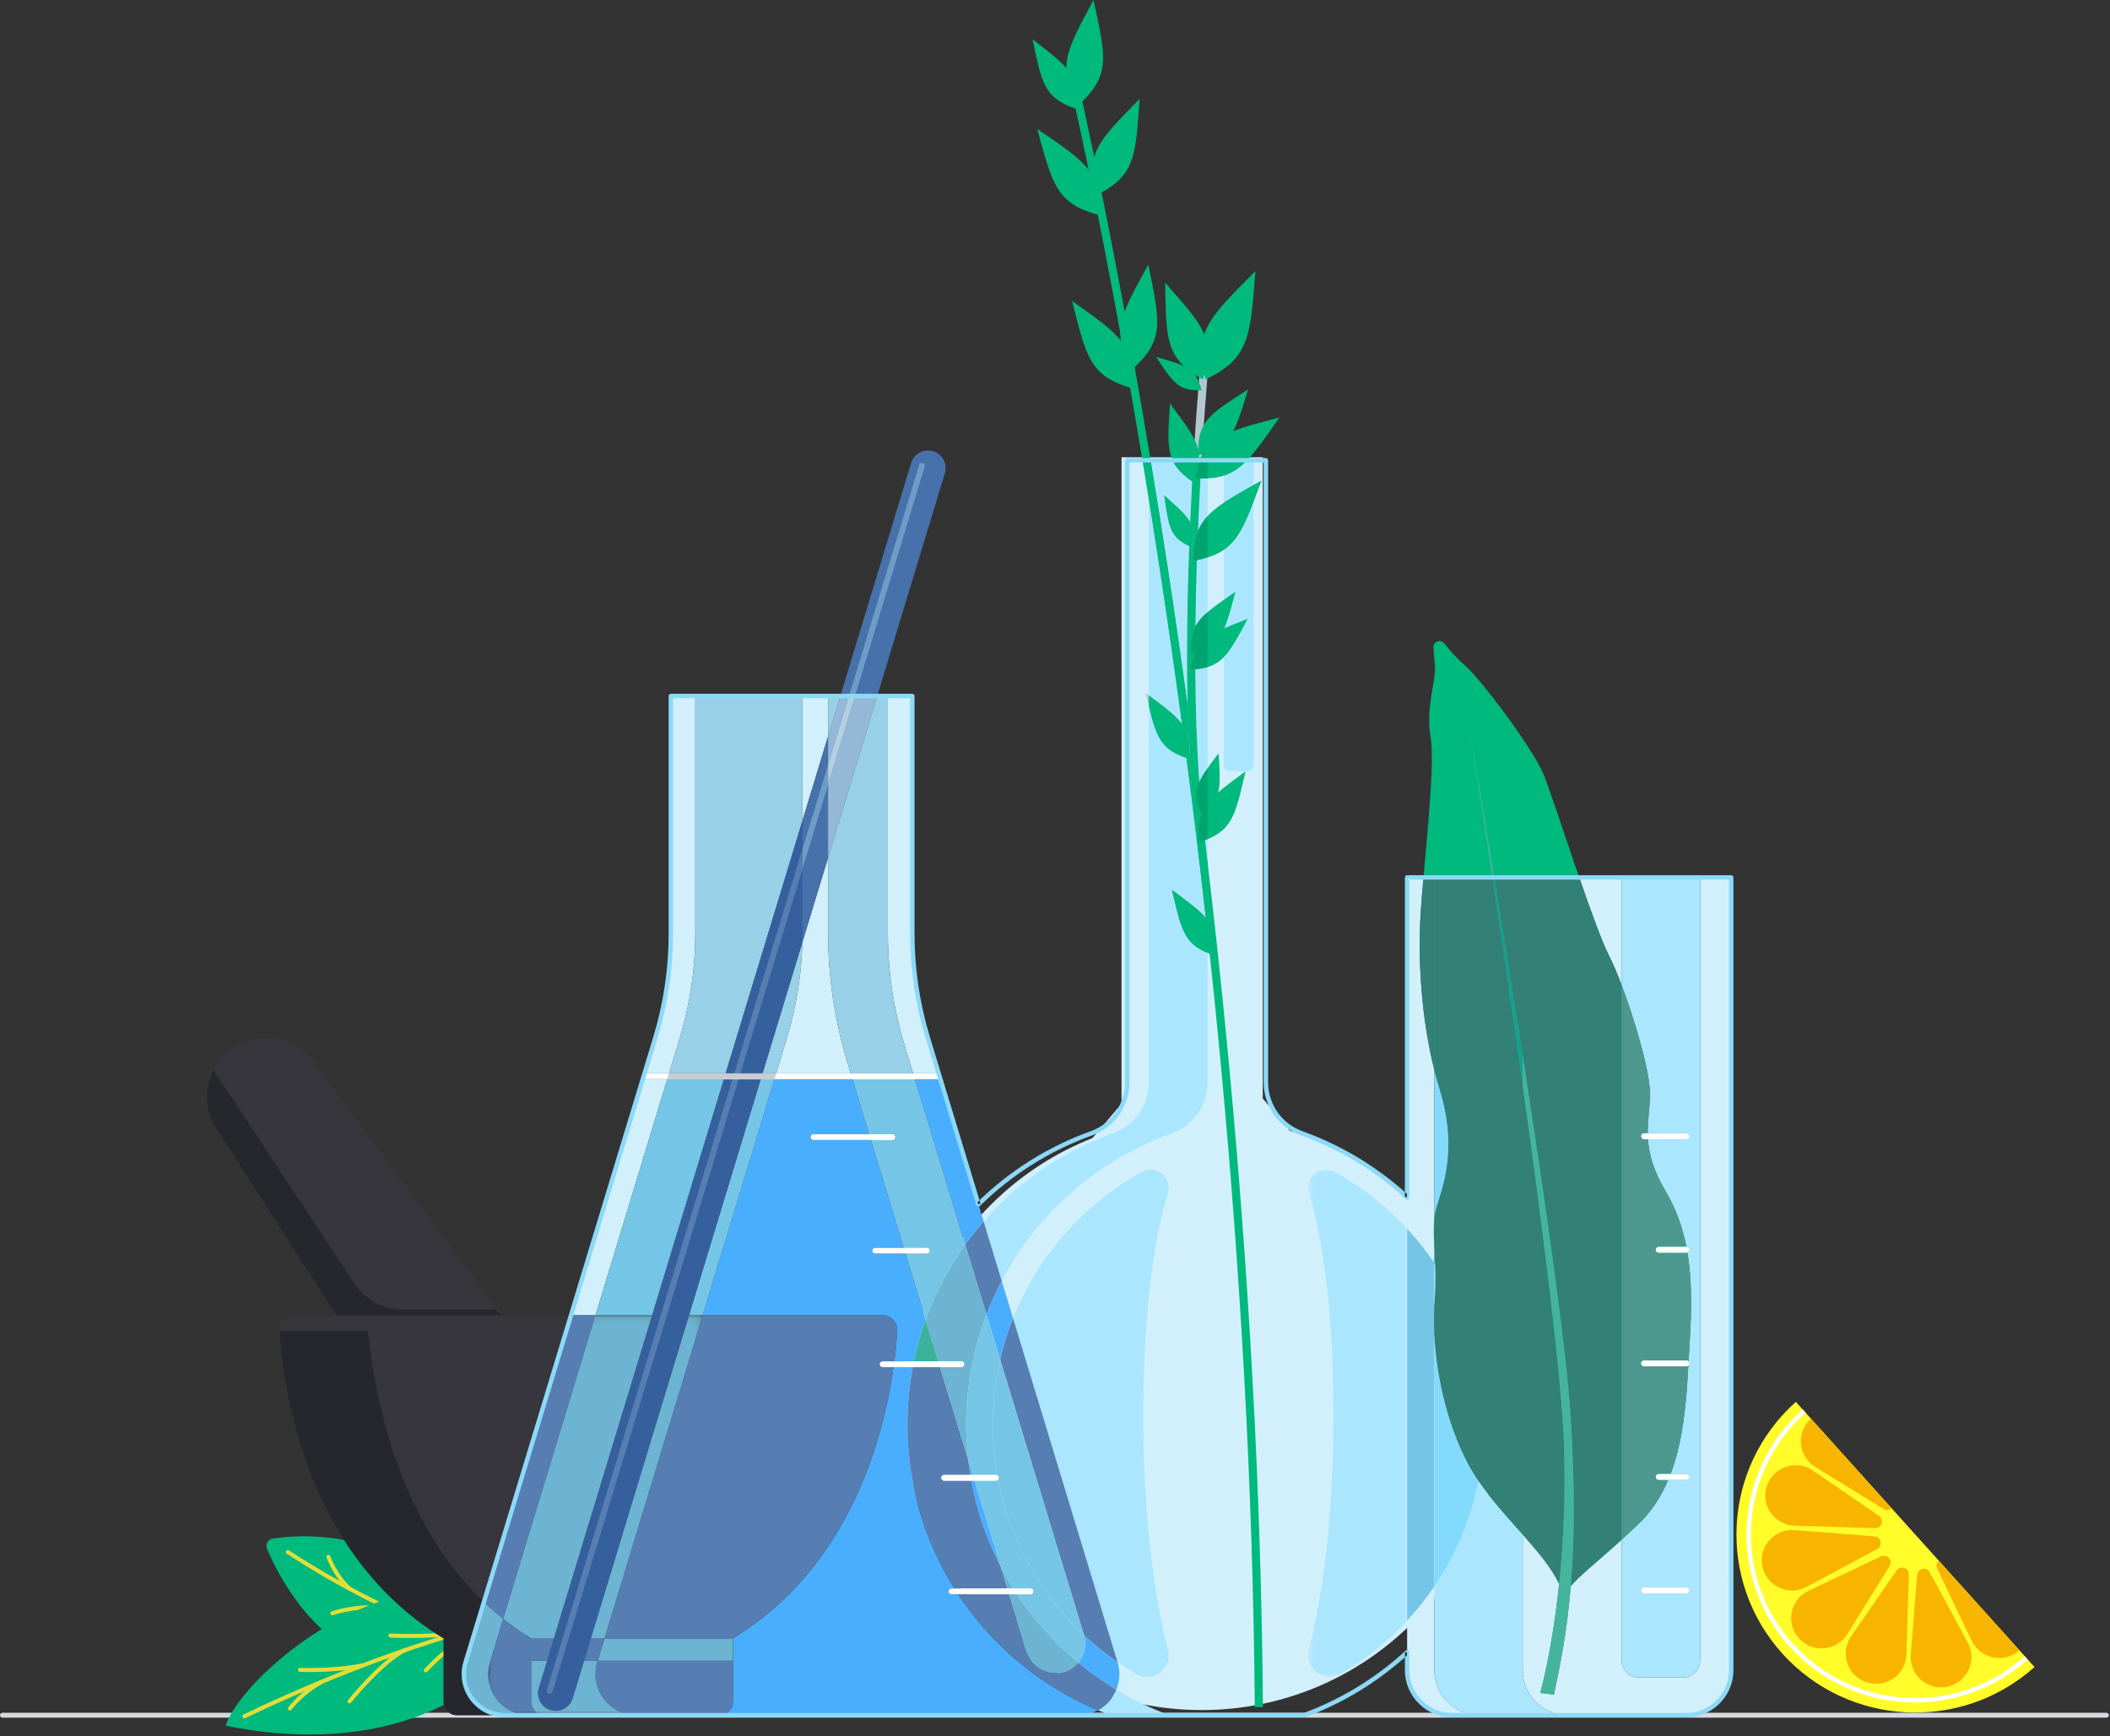
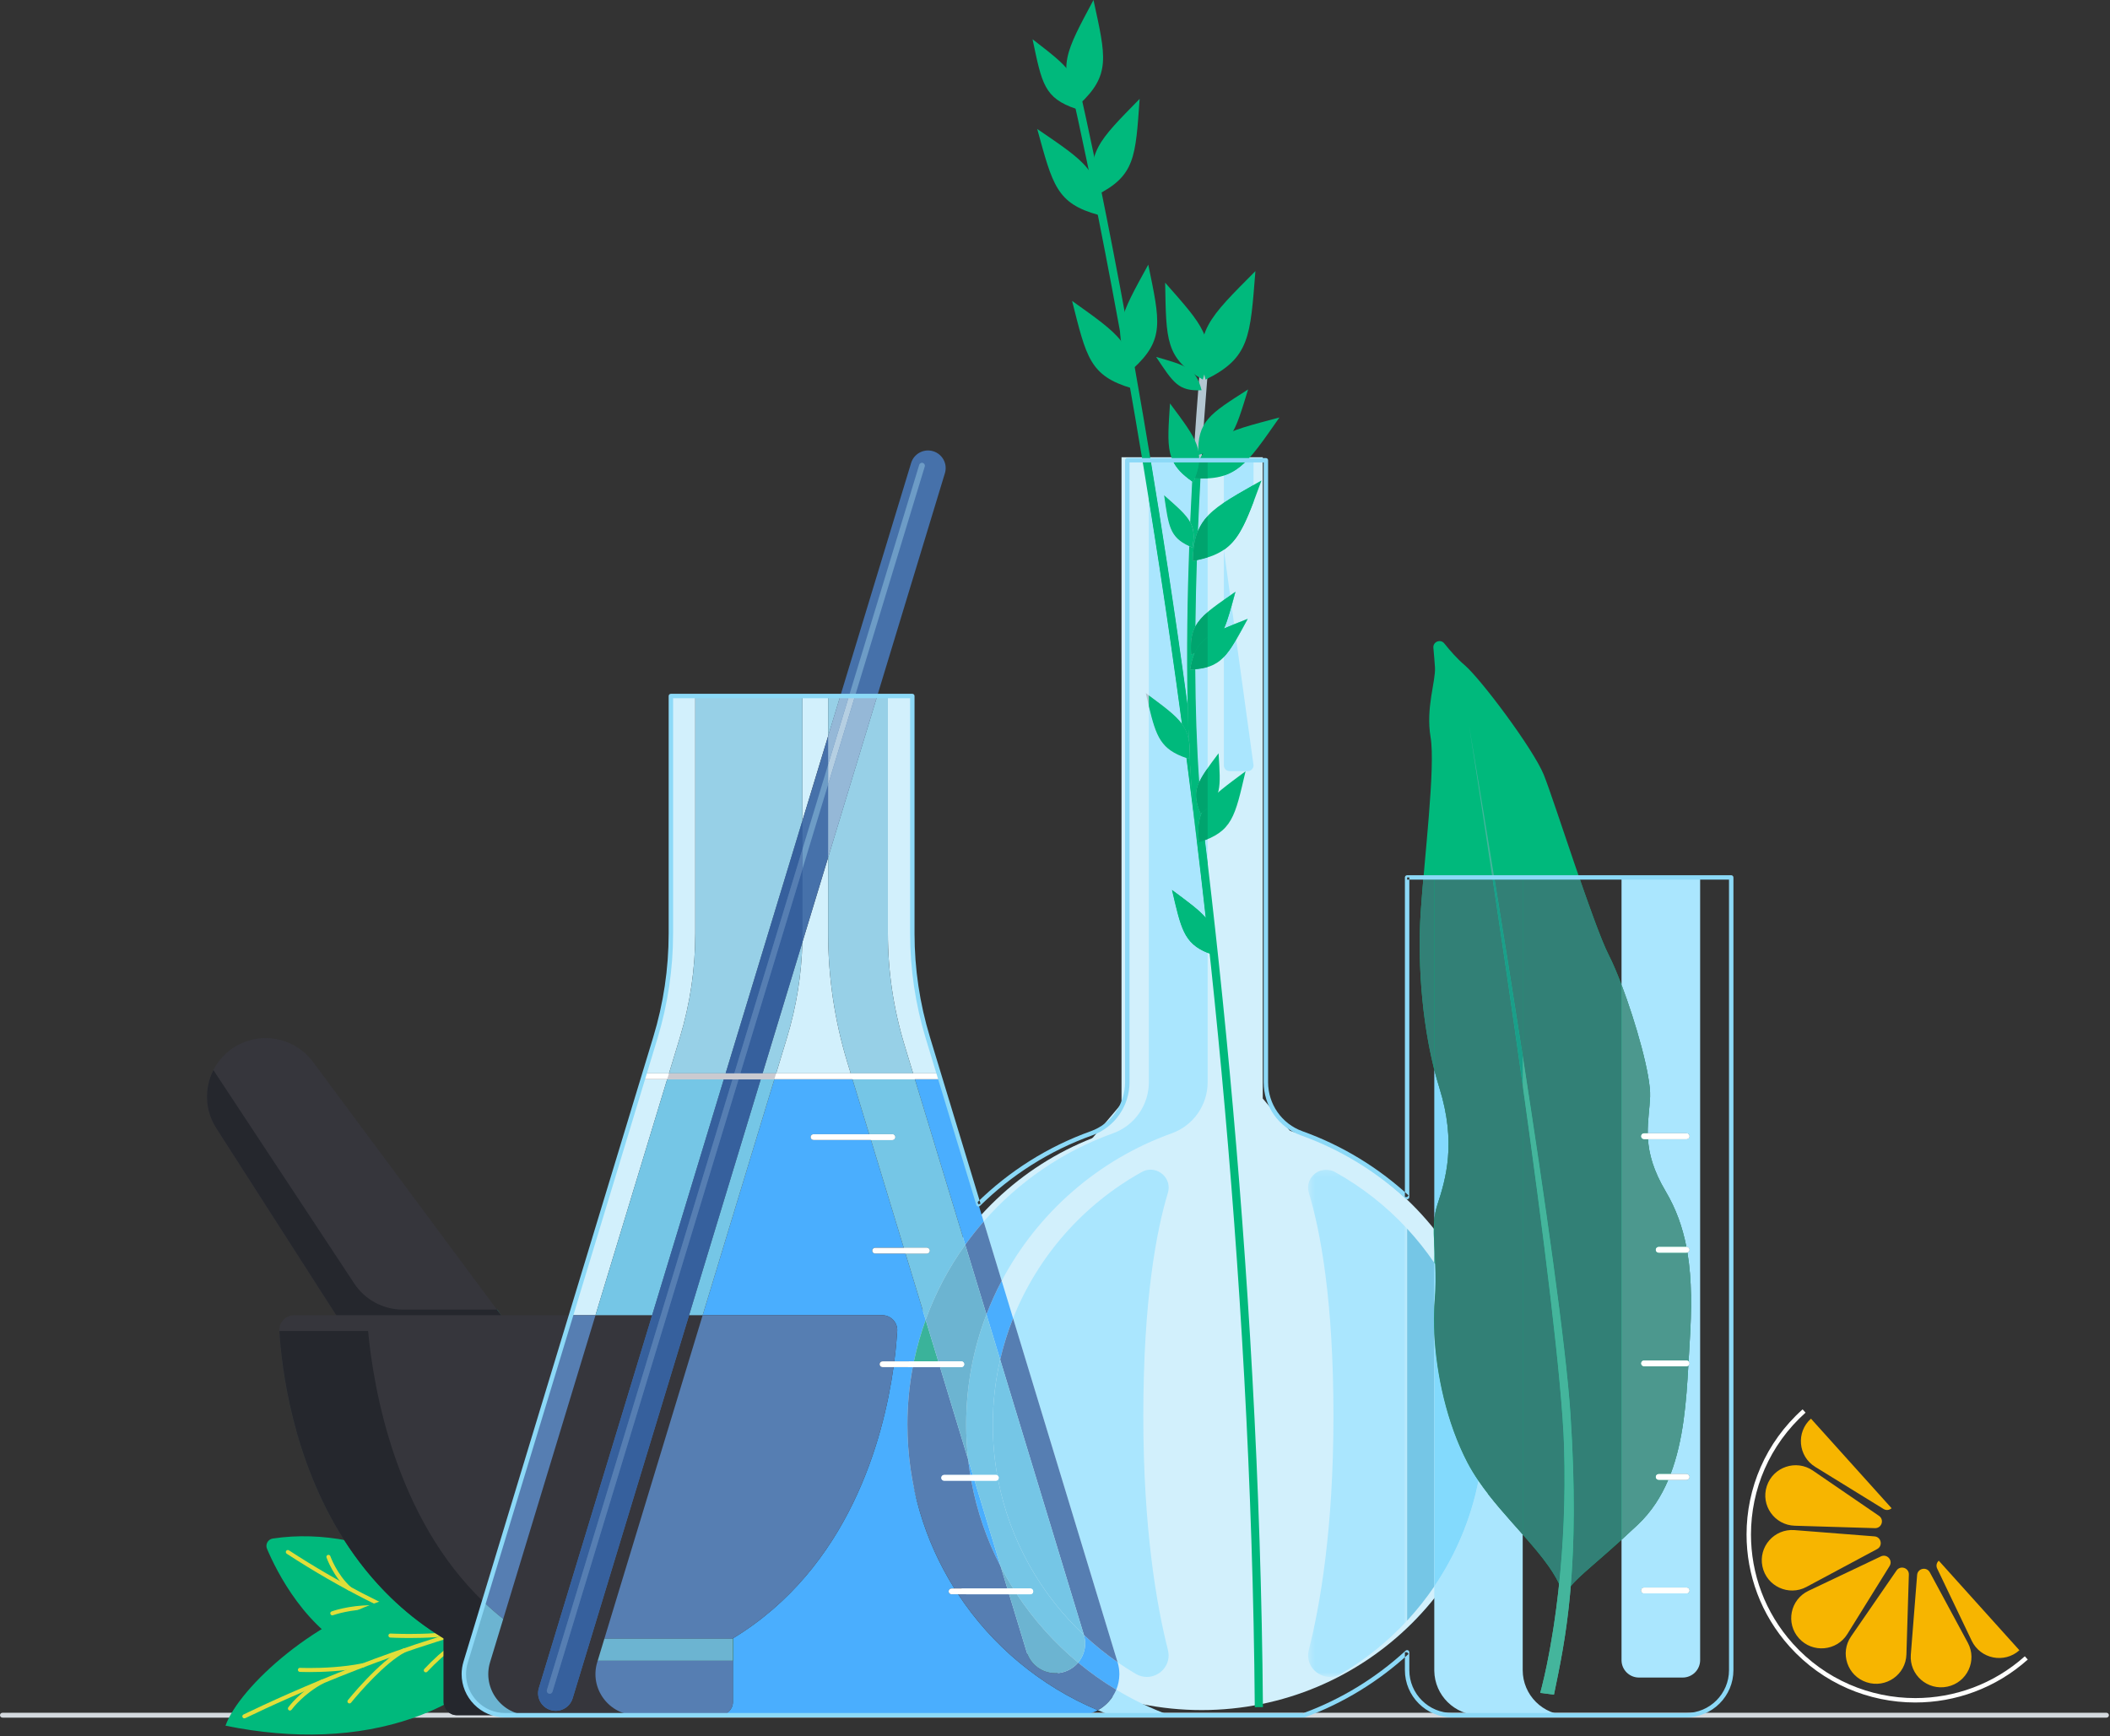
<svg xmlns="http://www.w3.org/2000/svg" xmlns:xlink="http://www.w3.org/1999/xlink" width="333px" height="274px" viewBox="0 0 333 274" version="1.1">
  <rect x="0" y="0" width="333" height="274" fill="#333333" stroke="none" />
  <title>icon 2 copy</title>
  <desc>Created with Sketch.</desc>
  <defs>
    <polygon id="path-1" points="0.424 0.178 16.059 0.178 16.059 80.238 0.424 80.238" />
    <polygon id="path-3" points="0.069 0.129 26.237 0.129 26.237 59.447 0.069 59.447" />
-     <polygon id="path-5" points="0.047 0.086 33.879 0.086 33.879 63.216 0.047 63.216" />
  </defs>
  <g id="Page-1" stroke="none" stroke-width="1" fill="none" fill-rule="evenodd">
    <g id="Artboard-Copy" transform="translate(-79, -53)">
      <g id="icon-2-copy" transform="translate(79, 53)">
        <ellipse id="Oval" fill="#D2F0FC" cx="189.643" cy="223.137" rx="46.929" ry="46.763" />
        <polygon id="Rectangle" fill="#D2F0FC" points="177 72.172 199.286 72.172 199.286 173.376 204.676 179.785 172.161 179.924 177 174.194" />
        <path d="M332.447,271.093 L0.386,271.093 C0.171,271.093 0,270.921 0,270.71 C0,270.498 0.171,270.327 0.386,270.327 L332.447,270.327 C332.657,270.327 332.829,270.498 332.829,270.71 C332.829,270.921 332.657,271.093 332.447,271.093" id="Fill-259" fill="#D4D9DE" />
        <path d="M198.03,269.444 C197.477,198.678 189.587,132.836 183.069,90.064 C176.006,43.716 168.981,13.72 168.909,13.423 L170.16,13.13 C170.233,13.428 177.266,43.462 184.337,89.857 C190.864,132.674 198.763,198.585 199.316,269.434 L198.03,269.444" id="Fill-261" fill="#00B97C" />
        <path d="M188.893,132.694 C185.156,104.259 189.381,58.17 189.424,57.707 L190.701,57.825 C190.659,58.287 186.446,104.235 190.166,132.527 L188.893,132.694" id="Fill-262" fill="#B3C7D1" />
        <path d="M188.259,88.541 C188.387,81.649 191.087,80.36 199.089,75.831 C195.9,84.432 195.064,87.298 188.259,88.541" id="Fill-263" fill="#00B97C" />
        <path d="M189.223,132.932 C188.636,127.43 190.659,126.134 196.573,121.731 C194.897,128.898 194.52,131.264 189.223,132.932" id="Fill-264" fill="#00B97C" />
        <path d="M173.001,30.818 C171.201,24.163 173.434,22.176 179.859,15.608 C179.199,24.753 179.19,27.739 173.001,30.818" id="Fill-265" fill="#00B97C" />
        <path d="M173.4,33.934 C166.723,32.12 166.131,29.194 163.693,20.354 C171.279,25.543 173.859,27.057 173.4,33.934" id="Fill-266" fill="#00B97C" />
        <path d="M188.22,75.459 C190.093,68.823 193.033,68.257 201.921,65.892 C196.659,73.41 195.12,75.971 188.22,75.459" id="Fill-267" fill="#00B97C" />
        <path d="M190.256,59.916 C188.276,52.382 190.817,50.156 198.129,42.79 C197.306,53.116 197.271,56.489 190.256,59.916" id="Fill-268" fill="#00B97C" />
        <path d="M189.12,71.798 C188.919,66.443 190.959,65.325 196.976,61.464 C194.876,68.279 194.349,70.54 189.12,71.798" id="Fill-269" fill="#00B97C" />
        <path d="M189.48,128.414 C187.886,124.627 189.047,123.276 192.313,118.888 C192.651,124.341 192.887,126.104 189.48,128.414" id="Fill-270" fill="#00B97C" />
        <path d="M189.634,61.588 C185.957,61.778 185.169,60.396 182.456,56.33 C187.157,57.696 188.717,58.033 189.634,61.588" id="Fill-271" fill="#00B97C" />
        <path d="M189.823,59.902 C183.904,56.559 184.054,53.628 183.883,44.615 C189.844,51.394 191.936,53.461 189.823,59.902" id="Fill-272" fill="#00B97C" />
        <path d="M187.65,119.776 C182.739,118.233 182.383,116.038 180.827,109.389 C186.317,113.471 188.194,114.673 187.65,119.776" id="Fill-273" fill="#B3C7D1" />
        <path d="M191.777,150.83 C186.866,149.286 186.51,147.091 184.954,140.443 C190.444,144.524 192.321,145.726 191.777,150.83" id="Fill-274" fill="#00B97C" />
        <path d="M188.19,86.419 C184.59,84.944 184.466,83.27 183.72,78.167 C187.59,81.588 188.927,82.612 188.19,86.419" id="Fill-275" fill="#B3C7D1" />
        <path d="M188.001,103.275 C187.641,98.301 189.501,97.197 194.97,93.413 C193.239,99.818 192.823,101.938 188.001,103.275" id="Fill-276" fill="#00B97C" />
        <path d="M187.839,105.681 C188.636,100.758 190.706,100.11 196.903,97.686 C193.731,103.52 192.836,105.487 187.839,105.681" id="Fill-277" fill="#00B97C" />
        <path d="M188.319,76.111 C183.879,73.088 184.191,70.787 184.65,63.674 C188.901,69.409 190.41,71.174 188.319,76.111" id="Fill-278" fill="#00B97C" />
        <path d="M170.284,16.517 C166.68,10.635 168.261,8.102 172.573,0 C174.519,8.961 175.354,11.828 170.284,16.517" id="Fill-279" fill="#00B97C" />
        <path d="M169.847,17.189 C164.751,15.468 164.434,13.169 162.956,6.193 C168.596,10.577 170.529,11.873 169.847,17.189" id="Fill-280" fill="#00B97C" />
        <path d="M178.607,61.275 C171.973,59.319 171.446,56.381 169.196,47.491 C176.666,52.84 179.216,54.409 178.607,61.275" id="Fill-281" fill="#00B97C" />
        <path d="M178.736,58.256 C175.2,52.332 176.816,49.817 181.221,41.768 C183.06,50.751 183.861,53.627 178.736,58.256" id="Fill-282" fill="#00B97C" />
        <path d="M184.551,270.709 L175.273,270.709 C174.596,270.46 173.927,270.197 173.263,269.92 C174.579,269.202 175.603,268.049 176.169,266.685 C178.809,268.279 181.611,269.63 184.551,270.709 M158.087,202.154 L155.241,192.793 C160.689,186.56 167.7,181.716 175.663,178.865 C179.066,177.647 181.311,174.406 181.311,170.803 L181.311,111.465 C182.481,116.361 183.24,118.282 187.243,119.643 C188.28,127.602 189.304,136.018 190.286,144.828 C189.171,143.537 187.427,142.283 184.954,140.443 C186.377,146.51 186.793,148.868 190.59,150.407 L190.59,170.803 C190.59,174.406 188.34,177.647 184.937,178.865 C173.336,183.019 163.761,191.403 158.087,202.154 M190.59,136.192 C190.449,134.99 190.307,133.794 190.161,132.609 C190.311,132.554 190.453,132.497 190.59,132.44 L190.59,136.192 M189.266,123.414 C188.859,117.731 188.674,111.677 188.64,105.631 C189.381,105.566 190.02,105.452 190.59,105.279 L190.59,121.23 C190.016,122.044 189.57,122.746 189.266,123.414 M186.531,114.237 C185.511,112.861 183.814,111.607 181.311,109.752 L181.311,78.862 C181.894,82.479 182.481,86.214 183.069,90.064 C184.196,97.463 185.366,105.552 186.531,114.237 M187.436,111.338 C186.39,103.668 185.349,96.487 184.337,89.857 C183.42,83.831 182.503,78.082 181.599,72.637 L185.044,72.637 C185.593,73.855 186.549,74.88 188.147,75.994 C188.04,78.024 187.933,80.172 187.834,82.409 C187.149,81.151 185.799,80.005 183.72,78.167 C184.427,83.019 184.577,84.771 187.684,86.199 C187.393,94.081 187.243,102.82 187.436,111.338 M188.661,98.863 C188.7,95.3 188.781,91.792 188.893,88.417 C189.506,88.288 190.071,88.142 190.59,87.977 L190.59,96.601 C189.72,97.344 189.086,98.053 188.661,98.863 M189.06,83.799 C189.18,80.879 189.317,78.101 189.459,75.518 C189.574,75.521 189.69,75.521 189.801,75.521 C190.071,75.521 190.337,75.515 190.59,75.502 L190.59,81.438 C189.93,82.149 189.429,82.912 189.06,83.799" id="Fill-283" fill="#AAE6FE" />
        <path d="M190.59,145.201 C190.496,145.076 190.393,144.952 190.286,144.828 C189.304,136.018 188.28,127.602 187.243,119.643 C187.376,119.688 187.513,119.732 187.65,119.776 C187.676,119.527 187.697,119.288 187.714,119.057 C187.959,123.853 188.336,128.47 188.893,132.694 L189.197,132.654 C189.206,132.746 189.214,132.838 189.223,132.932 C189.557,132.827 189.87,132.72 190.161,132.609 C190.307,133.794 190.449,134.99 190.59,136.192 L190.59,145.201 M187.603,116.658 C187.427,115.743 187.076,114.972 186.531,114.237 C185.366,105.552 184.196,97.463 183.069,90.064 C182.481,86.214 181.894,82.479 181.311,78.862 L181.311,72.637 L181.599,72.637 C182.503,78.082 183.42,83.831 184.337,89.857 C185.349,96.487 186.39,103.668 187.436,111.338 C187.474,113.125 187.53,114.901 187.603,116.658" id="Fill-284" fill="#00B97C" />
        <path d="M188.893,132.694 C188.336,128.47 187.959,123.853 187.714,119.057 C187.77,118.14 187.74,117.357 187.603,116.658 C187.53,114.901 187.474,113.125 187.436,111.338 C187.243,102.82 187.393,94.081 187.684,86.199 C187.843,86.273 188.014,86.346 188.19,86.419 C188.529,84.657 188.426,83.492 187.834,82.409 C187.933,80.172 188.04,78.024 188.147,75.994 C188.203,76.033 188.259,76.072 188.319,76.111 C188.409,75.896 188.494,75.686 188.571,75.482 C188.88,75.501 189.176,75.513 189.459,75.518 C189.317,78.101 189.18,80.879 189.06,83.799 C188.541,85.06 188.297,86.571 188.259,88.541 C188.477,88.501 188.687,88.46 188.893,88.417 C188.781,91.792 188.7,95.3 188.661,98.863 C188.053,100.007 187.86,101.352 188.001,103.275 C188.181,103.225 188.353,103.175 188.52,103.122 C188.22,103.828 188.001,104.663 187.839,105.681 C188.117,105.67 188.383,105.654 188.64,105.631 C188.674,111.677 188.859,117.731 189.266,123.414 C188.559,124.954 188.593,126.307 189.48,128.414 C189.54,128.373 189.6,128.332 189.66,128.291 C189.163,129.463 189.026,130.82 189.197,132.654 L188.893,132.694" id="Fill-285" fill="#00B97C" />
        <path d="M188.259,88.541 C188.297,86.571 188.541,85.06 189.06,83.799 C189.429,82.912 189.93,82.149 190.59,81.438 L190.59,87.977 C190.071,88.142 189.506,88.288 188.893,88.417 C188.687,88.46 188.477,88.501 188.259,88.541" id="Fill-286" fill="#00A46E" />
        <path d="M189.223,132.932 C189.214,132.838 189.206,132.746 189.197,132.654 C189.026,130.82 189.163,129.463 189.66,128.291 C190.007,128.047 190.316,127.808 190.59,127.57 L190.59,132.44 C190.453,132.497 190.311,132.554 190.161,132.609 C189.87,132.72 189.557,132.827 189.223,132.932" id="Fill-287" fill="#00A46E" />
        <path d="M189.801,75.521 C189.69,75.521 189.574,75.521 189.459,75.518 C189.176,75.513 188.88,75.501 188.571,75.482 C188.974,74.423 189.197,73.511 189.244,72.662 C189.249,72.654 189.249,72.646 189.253,72.637 L190.59,72.637 L190.59,75.502 C190.337,75.515 190.071,75.521 189.801,75.521" id="Fill-288" fill="#00A46E" />
        <path d="M189.48,128.414 C188.593,126.307 188.559,124.954 189.266,123.414 C189.57,122.746 190.016,122.044 190.59,121.23 L190.59,127.57 C190.316,127.808 190.007,128.047 189.66,128.291 C189.6,128.332 189.54,128.373 189.48,128.414" id="Fill-289" fill="#00A46E" />
        <path d="M187.65,119.776 C187.513,119.732 187.376,119.688 187.243,119.643 C183.24,118.282 182.481,116.361 181.311,111.465 L181.311,109.752 C183.814,111.607 185.511,112.861 186.531,114.237 C187.076,114.972 187.427,115.743 187.603,116.658 C187.74,117.357 187.77,118.14 187.714,119.057 C187.697,119.288 187.676,119.527 187.65,119.776" id="Fill-290" fill="#00B97C" />
        <path d="M190.59,150.407 C186.793,148.868 186.377,146.51 184.954,140.443 C187.427,142.283 189.171,143.537 190.286,144.828 C190.393,144.952 190.496,145.076 190.59,145.201 L190.59,150.407" id="Fill-291" fill="#00B97C" />
        <path d="M188.19,86.419 C188.014,86.346 187.843,86.273 187.684,86.199 C184.577,84.771 184.427,83.019 183.72,78.167 C185.799,80.005 187.149,81.151 187.834,82.409 C188.426,83.492 188.529,84.657 188.19,86.419" id="Fill-292" fill="#00B97C" />
        <path d="M188.001,103.275 C187.86,101.352 188.053,100.007 188.661,98.863 C189.086,98.053 189.72,97.344 190.59,96.601 L190.59,100.565 C189.643,101.239 188.987,102.024 188.52,103.122 C188.353,103.175 188.181,103.225 188.001,103.275" id="Fill-293" fill="#00A46E" />
        <path d="M187.839,105.681 C188.001,104.663 188.22,103.828 188.52,103.122 C188.987,102.024 189.643,101.239 190.59,100.565 L190.59,105.279 C190.02,105.452 189.381,105.566 188.64,105.631 C188.383,105.654 188.117,105.67 187.839,105.681" id="Fill-294" fill="#00A46E" />
        <path d="M188.319,76.111 C188.259,76.072 188.203,76.033 188.147,75.994 C186.549,74.88 185.593,73.855 185.044,72.637 L189.244,72.637 C189.244,72.646 189.244,72.654 189.244,72.662 C189.197,73.511 188.974,74.423 188.571,75.482 C188.494,75.686 188.409,75.896 188.319,76.111" id="Fill-295" fill="#00B97C" />
        <g id="Group-298" transform="translate(206.014, 184.433)">
          <mask id="mask-2" fill="white">
            <use xlink:href="#path-1" />
          </mask>
          <g id="Clip-297" />
          <path d="M3.874,80.238 C1.787,80.238 -0.043,78.287 0.544,75.977 C2.306,69.028 4.431,56.946 4.431,39.059 C4.431,20.686 2.361,9.823 0.549,3.834 C-0.034,1.896 1.509,0.178 3.287,0.178 C3.746,0.178 4.217,0.292 4.676,0.547 C8.936,2.917 12.776,5.942 16.059,9.488 L16.059,71.349 C13.02,74.63 9.51,77.467 5.627,79.749 C5.057,80.087 4.453,80.238 3.874,80.238" id="Fill-296" fill="#AAE6FE" mask="url(#mask-2)" />
        </g>
        <path d="M180.994,264.671 C180.411,264.671 179.811,264.519 179.237,264.182 C178.26,263.607 177.304,262.996 176.379,262.353 C176.374,262.349 176.374,262.345 176.374,262.34 L159.883,208.063 C163.787,198.236 171.017,190.083 180.189,184.98 C180.647,184.725 181.123,184.61 181.581,184.61 C183.081,184.61 184.414,185.832 184.44,187.378 L184.44,187.48 C184.436,187.735 184.397,187.998 184.316,188.266 C182.507,194.255 180.437,205.119 180.437,223.491 C180.437,241.378 182.559,253.461 184.32,260.409 C184.907,262.719 183.077,264.671 180.994,264.671" id="Fill-299" fill="#AAE6FE" />
-         <path d="M196.924,121.705 L194.057,121.705 C193.556,121.705 193.149,121.298 193.149,120.797 L193.149,103.706 C194.353,102.457 195.356,100.531 196.903,97.686 C195.454,98.252 194.233,98.722 193.2,99.171 C193.817,97.767 194.293,95.918 194.97,93.413 C194.31,93.87 193.706,94.287 193.149,94.677 L193.149,86.772 C195.257,85.327 196.376,83.022 197.833,79.198 L197.833,120.797 C197.833,121.298 197.426,121.705 196.924,121.705 M193.149,79.336 L193.149,75.065 C194.541,74.616 195.677,73.826 196.826,72.637 L197.833,72.637 L197.833,76.539 C195.96,77.6 194.413,78.485 193.149,79.336" id="Fill-301" fill="#AAE6FE" />
+         <path d="M196.924,121.705 L194.057,121.705 C193.556,121.705 193.149,121.298 193.149,120.797 L193.149,103.706 C194.353,102.457 195.356,100.531 196.903,97.686 C195.454,98.252 194.233,98.722 193.2,99.171 C193.817,97.767 194.293,95.918 194.97,93.413 C194.31,93.87 193.706,94.287 193.149,94.677 L193.149,86.772 L197.833,120.797 C197.833,121.298 197.426,121.705 196.924,121.705 M193.149,79.336 L193.149,75.065 C194.541,74.616 195.677,73.826 196.826,72.637 L197.833,72.637 L197.833,76.539 C195.96,77.6 194.413,78.485 193.149,79.336" id="Fill-301" fill="#AAE6FE" />
        <path d="M193.149,86.772 L193.149,79.336 C194.413,78.485 195.96,77.6 197.833,76.539 L197.833,79.198 C196.376,83.022 195.257,85.327 193.149,86.772" id="Fill-302" fill="#00B97C" />
        <path d="M193.149,75.065 L193.149,72.637 L196.826,72.637 C195.677,73.826 194.541,74.616 193.149,75.065" id="Fill-303" fill="#00B97C" />
        <path d="M193.149,99.194 L193.149,94.677 C193.706,94.287 194.31,93.87 194.97,93.413 C194.293,95.918 193.817,97.767 193.2,99.171 C193.183,99.179 193.166,99.186 193.149,99.194" id="Fill-304" fill="#00B97C" />
        <path d="M193.149,103.706 L193.149,99.194 C193.166,99.186 193.183,99.179 193.2,99.171 C194.233,98.722 195.454,98.252 196.903,97.686 C195.356,100.531 194.353,102.457 193.149,103.706" id="Fill-305" fill="#00B97C" />
        <path d="M43.054,242.825 C58.894,240.455 75.21,250.258 78.917,260.521 C78.917,260.521 67.539,265.836 56.88,261.171 C48.291,257.414 43.629,247.971 42.137,244.439 C41.841,243.734 42.296,242.939 43.054,242.825" id="Fill-306" fill="#00B97C" />
        <path d="M45.253,245.226 C62.73,256.634 77.464,260.457 77.486,260.464 C77.657,260.509 77.833,260.406 77.88,260.235 C77.923,260.064 77.82,259.889 77.649,259.844 C77.649,259.844 77.593,259.83 77.481,259.8 C75.827,259.345 61.911,255.335 45.604,244.69 C45.454,244.593 45.257,244.634 45.159,244.782 C45.064,244.93 45.103,245.129 45.253,245.226" id="Fill-307" fill="#E0DE3A" />
        <path d="M70.273,257.377 C70.269,257.376 69.827,257.34 69.09,257.34 C67.316,257.342 63.831,257.544 60.604,258.971 C60.441,259.043 60.369,259.232 60.441,259.394 C60.514,259.555 60.703,259.628 60.866,259.556 C63.951,258.187 67.367,257.98 69.09,257.981 C69.446,257.981 69.733,257.989 69.926,257.998 C70.024,258.003 70.097,258.007 70.149,258.01 C70.2,258.013 70.221,258.015 70.221,258.015 C70.397,258.03 70.556,257.898 70.569,257.722 C70.581,257.546 70.453,257.391 70.273,257.377" id="Fill-308" fill="#E0DE3A" />
        <path d="M61.26,253.525 C60.347,253.402 59.464,253.352 58.637,253.352 C54.99,253.352 52.359,254.323 52.337,254.331 C52.17,254.392 52.084,254.576 52.149,254.742 C52.209,254.908 52.393,254.993 52.56,254.931 L52.586,254.922 C52.864,254.824 55.329,253.991 58.637,253.992 C59.439,253.992 60.291,254.041 61.174,254.16 C61.35,254.184 61.513,254.061 61.534,253.886 C61.56,253.711 61.436,253.549 61.26,253.525" id="Fill-309" fill="#E0DE3A" />
        <path d="M65.974,255.626 C64.847,254.773 63.797,253.279 63.039,251.8 C62.657,251.061 62.344,250.326 62.121,249.679 C61.903,249.033 61.774,248.471 61.753,248.106 C61.744,247.929 61.59,247.794 61.414,247.805 C61.239,247.815 61.101,247.966 61.11,248.143 C61.14,248.607 61.281,249.203 61.513,249.885 C61.864,250.905 62.417,252.108 63.111,253.237 C63.81,254.365 64.646,255.419 65.58,256.135 C65.721,256.242 65.923,256.216 66.034,256.075 C66.141,255.934 66.116,255.733 65.974,255.626" id="Fill-310" fill="#E0DE3A" />
        <path d="M55.406,250.523 C54.283,249.52 53.46,248.287 52.924,247.307 C52.654,246.817 52.457,246.391 52.329,246.088 C52.264,245.937 52.217,245.816 52.183,245.735 C52.17,245.694 52.157,245.663 52.149,245.642 L52.14,245.613 C52.08,245.446 51.896,245.357 51.729,245.415 C51.561,245.473 51.471,245.656 51.531,245.823 C51.544,245.847 52.581,248.85 54.977,251 C55.11,251.118 55.311,251.107 55.431,250.975 C55.551,250.844 55.539,250.641 55.406,250.523" id="Fill-311" fill="#E0DE3A" />
        <path d="M35.589,272.366 C57.176,276.763 75.999,270.761 85.38,254.579 C85.38,254.579 76.783,248.816 63.523,251.757 C50.267,254.696 37.68,266.363 35.589,272.366" id="Fill-312" fill="#00B97C" />
        <path d="M82.569,254.818 C64.016,258.783 45.489,267.193 38.426,270.6 C38.267,270.677 38.199,270.869 38.276,271.029 C38.353,271.188 38.546,271.254 38.709,271.177 C45.746,267.781 64.243,259.387 82.701,255.444 C82.877,255.407 82.984,255.237 82.95,255.064 C82.911,254.891 82.74,254.781 82.569,254.818" id="Fill-313" fill="#E0DE3A" />
        <path d="M72.891,257.258 C70.251,257.772 66.99,257.886 64.663,257.886 C63.767,257.886 63.013,257.869 62.477,257.852 C62.211,257.844 62.001,257.836 61.856,257.83 C61.714,257.823 61.637,257.82 61.637,257.82 C61.461,257.81 61.307,257.945 61.299,258.122 C61.29,258.299 61.427,258.45 61.603,258.459 C61.607,258.459 62.859,258.526 64.663,258.526 C67.011,258.525 70.299,258.414 73.016,257.887 C73.187,257.854 73.303,257.685 73.269,257.512 C73.234,257.338 73.067,257.225 72.891,257.258" id="Fill-314" fill="#E0DE3A" />
        <path d="M57.257,262.513 C54.111,263.152 50.756,263.261 48.87,263.26 C48.399,263.26 48.017,263.253 47.756,263.247 C47.49,263.24 47.353,263.233 47.349,263.233 C47.173,263.225 47.023,263.362 47.014,263.538 C47.006,263.715 47.143,263.865 47.319,263.873 C47.323,263.873 47.91,263.901 48.87,263.901 C50.781,263.901 54.167,263.793 57.386,263.141 C57.561,263.106 57.673,262.936 57.639,262.763 C57.6,262.59 57.433,262.478 57.257,262.513" id="Fill-315" fill="#E0DE3A" />
        <path d="M50.713,265.112 C47.306,266.958 45.514,269.447 45.497,269.47 C45.394,269.614 45.429,269.813 45.57,269.916 C45.716,270.02 45.917,269.986 46.02,269.842 L46.037,269.819 C46.226,269.565 47.944,267.336 51.021,265.675 C51.176,265.591 51.236,265.396 51.15,265.24 C51.064,265.085 50.871,265.027 50.713,265.112" id="Fill-316" fill="#E0DE3A" />
        <path d="M63.643,260.195 C61.697,261.223 59.533,263.251 57.831,265.028 C56.13,266.804 54.909,268.328 54.904,268.333 C54.793,268.471 54.814,268.673 54.951,268.783 C55.093,268.893 55.294,268.871 55.406,268.733 C55.406,268.733 55.479,268.641 55.62,268.472 C56.109,267.882 57.386,266.374 58.946,264.803 C60.501,263.232 62.353,261.597 63.943,260.761 C64.097,260.679 64.157,260.485 64.076,260.329 C63.994,260.173 63.797,260.113 63.643,260.195" id="Fill-317" fill="#E0DE3A" />
        <path d="M77.4,256.037 C72.909,257.975 69.836,260.359 66.969,263.406 C66.844,263.535 66.853,263.738 66.981,263.859 C67.11,263.98 67.316,263.974 67.436,263.845 C70.269,260.843 73.243,258.532 77.653,256.625 C77.816,256.554 77.893,256.365 77.82,256.203 C77.751,256.041 77.563,255.966 77.4,256.037" id="Fill-318" fill="#E0DE3A" />
        <path d="M73.474,239.406 L92.846,226.121 L49.389,167.589 C46.414,163.587 40.796,162.651 36.681,165.473 C32.563,168.296 31.436,173.862 34.123,178.057 L73.474,239.406" id="Fill-319" fill="#36363C" />
        <path d="M92.846,270.71 L72.107,270.71 C70.95,270.71 70.016,269.777 70.016,268.626 L70.016,258.585 C47.923,245.166 44.589,218.354 44.087,210.073 C44.006,208.719 45.09,207.579 46.453,207.579 L139.234,207.579 C140.597,207.579 141.681,208.719 141.6,210.073 C141.099,218.354 137.764,245.166 115.671,258.585 L115.671,268.626 C115.671,269.777 114.737,270.71 113.58,270.71 L92.846,270.71" id="Fill-320" fill="#36363C" />
        <g id="Group-324" transform="translate(32.443, 168.631)">
          <path d="M46.637,38.948 L46.633,38.948 L45.977,38.064 L46.029,38.064 L46.637,38.948 M20.619,38.948 L20.619,38.948 L14.931,30.081 L20.619,38.948" id="Fill-321" fill="#1B8C7E" />
          <path d="M46.633,38.948 L20.619,38.948 L1.684,9.426 C-0.15,6.572 -0.206,3.085 1.234,0.258 L23.43,33.894 C25.123,36.494 28.024,38.064 31.131,38.064 L45.977,38.064 L46.633,38.948" id="Fill-323" fill="#25272D" />
        </g>
        <polyline id="Fill-325" fill="#25272D" points="79.08 207.579 53.061 207.579 79.08 207.579" />
        <path d="M79.719,270.71 L72.103,270.71 C71.1,270.71 70.264,270.011 70.059,269.076 C70.059,269.075 70.063,269.074 70.063,269.074 C70.269,270.009 71.104,270.71 72.107,270.71 L79.719,270.71" id="Fill-326" fill="#1B8C7E" />
        <g id="Group-330" transform="translate(44.014, 209.629)">
          <mask id="mask-4" fill="white">
            <use xlink:href="#path-3" />
          </mask>
          <g id="Clip-328" />
          <path d="M26.044,59.447 C26.014,59.302 25.997,59.151 25.997,58.997 L25.997,51.734 C25.997,51.733 25.997,51.732 26.001,51.731 L26.001,58.997 C26.001,59.151 26.019,59.301 26.049,59.445 C26.049,59.445 26.044,59.446 26.044,59.447" id="Fill-327" fill="#1C2725" mask="url(#mask-4)" />
          <path d="M10.294,33.422 C10.294,33.422 10.29,33.421 10.29,33.421 C2.096,20.586 0.416,6.136 0.069,0.444 C0.064,0.337 0.069,0.233 0.073,0.129 L0.073,0.158 C0.069,0.252 0.069,0.348 0.073,0.445 C0.42,6.137 2.1,20.586 10.294,33.422" id="Fill-329" fill="#1B8C7E" mask="url(#mask-4)" />
        </g>
        <path d="M61.744,252.204 C58.804,249.361 56.353,246.256 54.304,243.05 C54.304,243.05 54.309,243.051 54.309,243.051 C56.357,246.256 58.809,249.361 61.749,252.203 C61.749,252.203 61.744,252.204 61.744,252.204" id="Fill-331" fill="#1C2725" />
        <path d="M70.011,260.522 L70.011,258.783 C70.011,258.783 70.016,258.783 70.016,258.782 L70.016,260.518 C70.011,260.519 70.011,260.521 70.011,260.522 M68.704,257.762 C66.124,256.077 63.814,254.205 61.744,252.204 C61.744,252.204 61.749,252.203 61.749,252.203 C63.814,254.204 66.129,256.077 68.709,257.761 C68.704,257.762 68.704,257.762 68.704,257.762" id="Fill-332" fill="#1C2725" />
        <path d="M70.011,258.783 L70.011,258.585 C69.874,258.503 69.741,258.42 69.604,258.337 C69.609,258.337 69.609,258.337 69.613,258.337 C69.746,258.42 69.879,258.503 70.016,258.585 L70.016,258.782 C70.016,258.783 70.011,258.783 70.011,258.783" id="Fill-333" fill="#9A9B3A" />
        <path d="M69.604,258.337 C69.3,258.147 69,257.957 68.704,257.762 C68.704,257.762 68.704,257.762 68.709,257.761 C69.004,257.957 69.304,258.147 69.613,258.337 C69.609,258.337 69.609,258.337 69.604,258.337" id="Fill-334" fill="#9A9B3A" />
        <path d="M70.011,261.363 L70.011,260.522 C70.011,260.521 70.011,260.519 70.016,260.518 L70.016,261.359 C70.011,261.361 70.011,261.362 70.011,261.363" id="Fill-335" fill="#9A9B3A" />
        <path d="M79.719,270.71 L72.107,270.71 C71.104,270.71 70.269,270.009 70.063,269.074 C70.033,268.929 70.016,268.779 70.016,268.626 L70.016,258.585 C69.879,258.503 69.746,258.42 69.613,258.337 C69.304,258.147 69.004,257.957 68.709,257.761 C66.129,256.077 63.814,254.204 61.749,252.203 C58.809,249.361 56.357,246.256 54.309,243.051 C46.114,230.215 44.434,215.766 44.087,210.073 C44.083,209.976 44.083,209.881 44.087,209.786 L44.087,210.073 L58.093,210.073 C58.95,219.197 62.409,239.552 76.367,252.861 L73.487,262.34 C73.299,262.964 73.204,263.589 73.204,264.2 L73.204,264.264 C73.221,267.708 76.029,270.71 79.719,270.71" id="Fill-336" fill="#25272D" />
        <path d="M170.139,270.71 L79.719,270.71 L113.58,270.71 C114.737,270.71 115.671,269.777 115.671,268.626 L115.671,262.109 L115.74,262.109 L115.74,258.633 L115.671,258.633 L115.671,258.585 C133.997,247.456 139.414,227.115 141.017,215.774 L144.051,215.774 C143.499,218.715 143.207,221.75 143.207,224.852 C143.207,234.348 145.924,243.212 150.63,250.712 L150.171,250.712 C149.919,250.712 149.713,250.916 149.713,251.168 C149.713,251.42 149.919,251.624 150.171,251.624 L151.217,251.624 C156.54,259.711 164.211,266.13 173.263,269.92 C172.346,270.421 171.287,270.71 170.139,270.71 M176.169,266.685 C174.051,265.41 172.041,263.979 170.151,262.41 C170.85,261.581 171.253,260.526 171.261,259.422 L171.261,259.348 C171.257,258.921 171.193,258.488 171.069,258.059 C172.727,259.617 174.501,261.053 176.379,262.353 C176.563,262.966 176.653,263.579 176.657,264.18 L176.657,264.285 C176.649,265.124 176.477,265.936 176.169,266.685 M157.933,247.258 C155.751,243.056 154.166,238.502 153.287,233.699 L153.81,233.699 L157.933,247.258 M153.531,232.787 L153.129,232.787 C152.996,231.982 152.884,231.172 152.79,230.353 L153.531,232.787 M157.847,214.584 L155.683,207.461 C156.377,205.638 157.183,203.864 158.087,202.154 L159.883,208.063 C159.047,210.165 158.366,212.342 157.847,214.584 M152.336,196.459 L144.39,170.335 L148.281,170.335 L148.281,169.874 L155.241,192.793 C154.217,193.968 153.249,195.19 152.336,196.459" id="Fill-337" fill="#4AAEFE" />
        <path d="M173.263,269.92 C164.211,266.13 156.54,259.711 151.217,251.624 L159.261,251.624 L162.034,260.744 C162.647,262.762 164.499,264.067 166.509,264.081 L166.577,264.081 C167.019,264.078 167.469,264.013 167.91,263.879 C168.819,263.605 169.581,263.083 170.151,262.41 C172.041,263.979 174.051,265.41 176.169,266.685 C175.603,268.049 174.579,269.202 173.263,269.92 M158.983,250.712 L150.63,250.712 C145.924,243.212 143.207,234.348 143.207,224.852 C143.207,221.75 143.499,218.715 144.051,215.774 L148.359,215.774 L152.79,230.353 C152.884,231.172 152.996,231.982 153.129,232.787 L149.01,232.787 C148.757,232.787 148.556,232.991 148.556,233.243 C148.556,233.495 148.757,233.699 149.01,233.699 L153.287,233.699 C154.166,238.502 155.751,243.056 157.933,247.258 L158.983,250.712 M155.683,207.461 L152.336,196.459 C153.249,195.19 154.217,193.968 155.241,192.793 L158.087,202.154 C157.183,203.864 156.377,205.638 155.683,207.461" id="Fill-338" fill="#567EB2" />
        <path d="M176.379,262.353 C174.501,261.053 172.727,259.617 171.069,258.059 C171.064,258.046 171.06,258.034 171.056,258.021 L157.847,214.584 C158.366,212.342 159.047,210.165 159.883,208.063 L176.374,262.34 C176.374,262.345 176.374,262.349 176.379,262.353" id="Fill-339" fill="#567EB2" />
        <path d="M144.231,214.862 L141.137,214.862 C141.39,212.929 141.523,211.299 141.6,210.073 C141.681,208.719 140.597,207.579 139.234,207.579 L110.893,207.579 L122.211,170.335 L134.537,170.335 L137.177,179.012 L128.387,179.012 C128.134,179.012 127.929,179.216 127.929,179.468 C127.929,179.72 128.134,179.924 128.387,179.924 L137.456,179.924 L142.629,196.937 L138.12,196.937 C137.867,196.937 137.661,197.141 137.661,197.393 C137.661,197.645 137.867,197.849 138.12,197.849 L142.907,197.849 L146.087,208.313 C145.324,210.432 144.703,212.619 144.231,214.862" id="Fill-340" fill="#4AAEFE" />
        <path d="M148.08,214.862 L144.231,214.862 C144.703,212.619 145.324,210.432 146.087,208.313 L148.08,214.862" id="Fill-341" fill="#3AB39A" />
        <path d="M93.981,207.579 L90.124,207.579 L103.431,163.777 C105.051,158.445 105.874,152.904 105.874,147.333 L105.874,109.851 L130.697,109.851 L130.697,116.169 L126.647,129.505 L126.647,109.851 L109.731,109.851 L109.731,147.333 C109.731,152.904 108.909,158.445 107.289,163.777 L105.579,169.415 L101.756,169.415 L101.756,170.335 L105.296,170.335 L93.981,207.579 M148.14,169.415 L144.111,169.415 L142.736,164.891 C141.004,159.193 140.126,153.286 140.126,147.333 L140.126,109.851 L143.983,109.851 L143.983,147.333 C143.983,152.904 144.806,158.445 146.426,163.777 L148.14,169.415 M134.259,169.415 L122.49,169.415 L124.204,163.777 C125.687,158.888 126.501,153.824 126.63,148.721 L130.697,135.328 L130.697,147.333 C130.697,154.209 131.713,161.032 133.71,167.613 L134.259,169.415" id="Fill-342" fill="#D2F0FC" />
        <path d="M113.58,270.71 L85.916,270.71 C85.903,270.71 85.89,270.71 85.877,270.709 L100.487,270.709 C96.12,270.709 92.991,266.507 94.256,262.34 L94.329,262.109 L115.671,262.109 L115.671,268.626 C115.671,269.777 114.737,270.71 113.58,270.71 M115.671,258.633 L95.383,258.633 L110.893,207.579 L139.234,207.579 C140.597,207.579 141.681,208.719 141.6,210.073 C141.523,211.299 141.39,212.929 141.137,214.862 L139.281,214.862 C139.029,214.862 138.823,215.066 138.823,215.318 C138.823,215.57 139.029,215.774 139.281,215.774 L141.017,215.774 C139.414,227.115 133.997,247.456 115.671,258.585 L115.671,258.633 M79.419,255.517 C78.347,254.67 77.331,253.781 76.367,252.861 L90.124,207.579 L93.981,207.579 L79.419,255.517" id="Fill-343" fill="#567EB2" />
        <polygon id="Fill-344" fill="#35B298" points="115.671 262.109 115.74 262.109 115.74 258.633 115.671 258.633" />
        <path d="M85.916,270.71 L79.719,270.71 C76.029,270.71 73.221,267.708 73.204,264.264 L73.204,264.2 C73.204,263.589 73.299,262.964 73.487,262.34 L76.367,252.861 C77.331,253.781 78.347,254.67 79.419,255.517 L77.344,262.34 C76.076,266.507 79.209,270.709 83.576,270.709 L85.877,270.709 C85.89,270.71 85.903,270.71 85.916,270.71 M115.671,262.109 L94.329,262.109 L95.383,258.633 L115.671,258.633 L115.671,262.109" id="Fill-345" fill="#6CB4D1" />
        <path d="M86.901,269.899 C85.427,269.455 84.596,267.905 85.041,266.438 L143.794,73.069 C144.24,71.601 145.796,70.773 147.266,71.217 C148.74,71.661 149.571,73.211 149.126,74.678 L90.373,268.047 C89.927,269.514 88.376,270.343 86.901,269.899" id="Fill-346" fill="#4671AA" />
        <path d="M126.647,137.149 L126.647,134.002 L130.697,120.665 L130.697,123.812 L126.647,137.149 M134.94,109.851 L133.984,109.851 L145.071,73.364 C145.127,73.172 145.303,73.047 145.491,73.04 L145.521,73.04 C145.56,73.041 145.603,73.048 145.641,73.059 C145.881,73.132 146.019,73.387 145.946,73.628 L134.94,109.851" id="Fill-347" fill="#6D9CC6" />
        <polygon id="Fill-349" fill="#FFFFFE" points="101.756 170.335 148.281 170.335 148.281 169.415 101.756 169.415" />
        <path d="M110.893,207.579 L108.746,207.579 L120.06,170.335 L122.211,170.335 L110.893,207.579 M102.926,207.579 L93.981,207.579 L105.296,170.335 L114.24,170.335 L102.926,207.579" id="Fill-350" fill="#75C6E6" />
        <g id="Group-354" transform="translate(77.014, 207.494)">
          <mask id="mask-6" fill="white">
            <use xlink:href="#path-5" />
          </mask>
          <g id="Clip-352" />
          <path d="M23.473,63.216 L8.863,63.216 C7.727,63.197 6.81,62.271 6.81,61.132 L6.81,54.616 L9.343,54.616 L8.027,58.944 C7.581,60.412 8.413,61.962 9.887,62.406 C10.157,62.487 10.427,62.525 10.693,62.525 C11.889,62.525 12.994,61.752 13.359,60.553 L15.163,54.616 L17.314,54.616 L17.241,54.847 C15.977,59.014 19.106,63.216 23.473,63.216 M18.369,51.14 L16.221,51.14 L31.731,0.086 L33.879,0.086 L18.369,51.14 M10.397,51.14 L6.81,51.14 L6.81,51.092 C5.25,50.144 3.78,49.117 2.404,48.024 L16.967,0.086 L25.911,0.086 L10.397,51.14" id="Fill-351" fill="#6CB4D1" mask="url(#mask-6)" />
          <path d="M8.863,63.216 L6.561,63.216 C2.194,63.216 -0.939,59.014 0.33,54.847 L2.404,48.024 C3.78,49.117 5.25,50.144 6.81,51.092 L6.81,51.14 L10.397,51.14 L9.343,54.616 L6.81,54.616 L6.81,61.132 C6.81,62.271 7.727,63.197 8.863,63.216 M17.314,54.616 L15.163,54.616 L16.221,51.14 L18.369,51.14 L17.314,54.616" id="Fill-353" fill="#567EB2" mask="url(#mask-6)" />
        </g>
        <path d="M87.707,270.019 C87.441,270.019 87.171,269.98 86.901,269.899 C85.427,269.455 84.596,267.905 85.041,266.438 L86.357,262.109 L87.411,258.633 L114.24,170.335 L115.607,170.335 L86.319,266.733 C86.306,266.771 86.301,266.809 86.297,266.846 L86.297,266.884 C86.306,267.072 86.434,267.244 86.623,267.301 C86.661,267.313 86.696,267.319 86.734,267.321 L86.781,267.321 C86.966,267.311 87.137,267.187 87.193,266.997 L116.563,170.335 L120.06,170.335 L93.236,258.633 L92.177,262.109 L90.373,268.047 C90.009,269.246 88.903,270.019 87.707,270.019" id="Fill-355" fill="#36609D" />
        <path d="M86.781,267.321 L86.734,267.321 C86.696,267.319 86.661,267.313 86.623,267.301 C86.434,267.244 86.306,267.072 86.297,266.884 L86.297,266.846 C86.301,266.809 86.306,266.771 86.319,266.733 L115.607,170.335 L116.563,170.335 L87.193,266.997 C87.137,267.187 86.966,267.311 86.781,267.321" id="Fill-356" fill="#567EB2" />
        <path d="M122.49,169.415 L120.343,169.415 L126.63,148.721 C126.501,153.824 125.687,158.888 124.204,163.777 L122.49,169.415 M114.519,169.415 L105.579,169.415 L107.289,163.777 C108.909,158.445 109.731,152.904 109.731,147.333 L109.731,109.851 L126.647,109.851 L126.647,129.505 L114.519,169.415" id="Fill-357" fill="#97D0E7" />
        <path d="M120.343,169.415 L116.841,169.415 L126.647,137.149 L126.647,147.333 C126.647,147.796 126.639,148.258 126.63,148.721 L120.343,169.415 M115.886,169.415 L114.519,169.415 L126.647,129.505 L126.647,134.002 L115.886,169.415" id="Fill-358" fill="#36609D" />
        <polyline id="Fill-359" fill="#567EB2" points="116.841 169.415 115.886 169.415 126.647 134.002 126.647 137.149 116.841 169.415" />
        <polyline id="Fill-360" fill="#CACAD0" points="122.211 170.335 105.296 170.335 105.579 169.415 122.49 169.415 122.211 170.335" />
        <path d="M140.824,179.012 L128.387,179.012 C128.134,179.012 127.929,179.216 127.929,179.468 C127.929,179.72 128.134,179.924 128.387,179.924 L140.824,179.924 C141.077,179.924 141.279,179.72 141.279,179.468 C141.279,179.216 141.077,179.012 140.824,179.012" id="Fill-361" fill="#FFFFFE" />
        <path d="M146.267,196.937 L138.12,196.937 C137.867,196.937 137.661,197.141 137.661,197.393 C137.661,197.645 137.867,197.849 138.12,197.849 L146.267,197.849 C146.52,197.849 146.726,197.645 146.726,197.393 C146.726,197.141 146.52,196.937 146.267,196.937" id="Fill-362" fill="#FFFFFE" />
        <path d="M151.714,214.862 L139.281,214.862 C139.029,214.862 138.823,215.066 138.823,215.318 C138.823,215.57 139.029,215.774 139.281,215.774 L151.714,215.774 C151.967,215.774 152.173,215.57 152.173,215.318 C152.173,215.066 151.967,214.862 151.714,214.862" id="Fill-363" fill="#FFFFFE" />
        <path d="M157.161,232.787 L149.01,232.787 C148.757,232.787 148.556,232.991 148.556,233.243 C148.556,233.495 148.757,233.699 149.01,233.699 L157.161,233.699 C157.414,233.699 157.62,233.495 157.62,233.243 C157.62,232.991 157.414,232.787 157.161,232.787" id="Fill-364" fill="#FFFFFE" />
        <path d="M162.609,250.712 L150.171,250.712 C149.919,250.712 149.713,250.916 149.713,251.168 C149.713,251.42 149.919,251.624 150.171,251.624 L162.609,251.624 C162.861,251.624 163.063,251.42 163.063,251.168 C163.063,250.916 162.861,250.712 162.609,250.712" id="Fill-365" fill="#FFFFFE" />
        <path d="M138.437,109.852 L140.126,109.852 L140.126,109.851 L138.437,109.851 L138.437,109.852 Z M130.697,109.852 L132.617,109.852 L132.617,109.851 L130.697,109.851 L130.697,109.852 Z" id="Fill-366" fill="#92CEC2" />
        <path d="M170.151,262.41 C166.423,259.314 163.161,255.679 160.491,251.624 L162.609,251.624 C162.861,251.624 163.063,251.42 163.063,251.168 C163.063,250.916 162.861,250.712 162.609,250.712 L159.909,250.712 C159.201,249.591 158.541,248.438 157.933,247.258 L153.81,233.699 L157.161,233.699 C157.303,233.699 157.431,233.634 157.513,233.534 C159.364,243.113 164.224,251.625 171.069,258.059 C171.193,258.488 171.257,258.921 171.261,259.348 L171.261,259.422 C171.253,260.526 170.85,261.581 170.151,262.41 M157.384,232.846 C157.32,232.809 157.243,232.787 157.161,232.787 L153.531,232.787 L152.79,230.353 C152.589,228.548 152.481,226.711 152.481,224.852 C152.481,218.725 153.613,212.864 155.683,207.461 L157.847,214.584 C157.089,217.883 156.686,221.319 156.686,224.847 C156.686,227.576 156.926,230.249 157.384,232.846 M146.087,208.313 L142.907,197.849 L146.267,197.849 C146.52,197.849 146.726,197.645 146.726,197.393 C146.726,197.141 146.52,196.937 146.267,196.937 L142.629,196.937 L137.456,179.924 L140.824,179.924 C141.077,179.924 141.279,179.72 141.279,179.468 C141.279,179.216 141.077,179.012 140.824,179.012 L137.177,179.012 L134.537,170.335 L144.39,170.335 L152.336,196.459 C149.739,200.073 147.626,204.057 146.087,208.313" id="Fill-367" fill="#75C6E6" />
        <path d="M166.577,264.081 L166.509,264.081 C164.499,264.067 162.647,262.762 162.034,260.744 L159.261,251.624 L160.491,251.624 C163.161,255.679 166.423,259.314 170.151,262.41 C169.581,263.083 168.819,263.605 167.91,263.879 C167.469,264.013 167.019,264.078 166.577,264.081 M159.909,250.712 L158.983,250.712 L157.933,247.258 C158.541,248.438 159.201,249.591 159.909,250.712 M152.79,230.353 L148.359,215.774 L151.714,215.774 C151.967,215.774 152.173,215.57 152.173,215.318 C152.173,215.066 151.967,214.862 151.714,214.862 L148.08,214.862 L146.087,208.313 C147.626,204.057 149.739,200.073 152.336,196.459 L155.683,207.461 C153.613,212.864 152.481,218.725 152.481,224.852 C152.481,226.711 152.589,228.548 152.79,230.353" id="Fill-368" fill="#6CB4D1" />
        <path d="M171.069,258.059 C164.224,251.625 159.364,243.113 157.513,233.534 C157.577,233.455 157.62,233.353 157.62,233.243 C157.62,233.072 157.526,232.924 157.384,232.846 C156.926,230.249 156.686,227.576 156.686,224.847 C156.686,221.319 157.089,217.883 157.847,214.584 L171.056,258.021 C171.06,258.034 171.064,258.046 171.069,258.059" id="Fill-369" fill="#75C6E6" />
        <path d="M144.111,169.415 L134.259,169.415 L133.71,167.613 C131.713,161.032 130.697,154.209 130.697,147.333 L130.697,135.328 L138.437,109.851 L140.126,109.851 L140.126,147.333 C140.126,153.286 141.004,159.193 142.736,164.891 L144.111,169.415 M130.697,116.169 L130.697,109.851 L132.617,109.851 L130.697,116.169" id="Fill-370" fill="#97D0E7" />
        <path d="M130.697,135.328 L130.697,123.812 L134.94,109.851 L138.437,109.851 L138.437,109.851 L130.697,135.328 M130.697,120.665 L130.697,116.169 L132.617,109.851 L132.617,109.851 L133.984,109.851 L130.697,120.665" id="Fill-371" fill="#95B8D7" />
        <polyline id="Fill-372" fill="#B5CFE2" points="130.697 123.812 130.697 120.665 133.984 109.851 134.94 109.851 130.697 123.812" />
        <polyline id="Fill-373" fill="#FFFFFE" points="144.39 170.335 134.537 170.335 134.259 169.415 144.111 169.415 144.39 170.335" />
        <path d="M140.824,179.924 L137.456,179.924 L137.177,179.012 L140.824,179.012 C141.077,179.012 141.279,179.216 141.279,179.468 C141.279,179.72 141.077,179.924 140.824,179.924" id="Fill-374" fill="#FFFFFE" />
        <path d="M146.267,197.849 L142.907,197.849 L142.629,196.937 L146.267,196.937 C146.52,196.937 146.726,197.141 146.726,197.393 C146.726,197.645 146.52,197.849 146.267,197.849" id="Fill-375" fill="#FFFFFE" />
        <path d="M151.714,215.774 L148.359,215.774 L148.08,214.862 L151.714,214.862 C151.967,214.862 152.173,215.066 152.173,215.318 C152.173,215.57 151.967,215.774 151.714,215.774" id="Fill-376" fill="#FFFFFE" />
        <path d="M157.161,233.699 L153.81,233.699 L153.531,232.787 L157.161,232.787 C157.243,232.787 157.32,232.809 157.384,232.846 C157.526,232.924 157.62,233.072 157.62,233.243 C157.62,233.353 157.577,233.455 157.513,233.534 C157.431,233.634 157.303,233.699 157.161,233.699" id="Fill-377" fill="#FFFFFE" />
        <path d="M162.609,251.624 L159.261,251.624 L158.983,250.712 L162.609,250.712 C162.861,250.712 163.063,250.916 163.063,251.168 C163.063,251.42 162.861,251.624 162.609,251.624" id="Fill-378" fill="#FFFFFE" />
-         <path d="M283.423,221.257 C271.826,231.62 270.853,249.39 281.254,260.948 C291.651,272.506 309.489,273.473 321.086,263.11 L283.423,221.257" id="Fill-379" fill="#FFFC2A" />
        <path d="M284.486,222.44 C278.627,227.676 275.64,234.921 275.64,242.192 C275.64,248.496 277.886,254.825 282.441,259.888 C287.696,265.728 294.964,268.703 302.263,268.703 C308.589,268.703 314.94,266.467 320.023,261.927 L319.556,261.411 C314.606,265.833 308.426,268.009 302.263,268.009 C295.153,268.009 288.077,265.113 282.96,259.424 C278.52,254.492 276.339,248.333 276.339,242.192 C276.339,235.109 279.244,228.057 284.953,222.956 L284.486,222.44" id="Fill-380" fill="#FFFFFE" />
        <path d="M278.837,234.549 L278.837,234.549 C279.836,231.52 283.47,230.294 286.106,232.099 L296.541,239.245 C297.42,239.847 296.97,241.221 295.903,241.188 L283.247,240.805 C280.05,240.709 277.843,237.578 278.837,234.549" id="Fill-381" fill="#F7B500" />
        <path d="M278.147,247.238 L278.147,247.238 C277.487,244.12 280.02,241.246 283.209,241.496 L295.83,242.486 C296.897,242.568 297.193,243.983 296.254,244.486 L285.103,250.46 C282.287,251.969 278.803,250.357 278.147,247.238" id="Fill-382" fill="#F7B500" />
        <path d="M283.911,258.572 L283.911,258.572 C281.777,256.2 282.531,252.449 285.416,251.077 L296.846,245.645 C297.806,245.187 298.774,246.263 298.213,247.167 L291.553,257.897 C289.873,260.607 286.046,260.946 283.911,258.572" id="Fill-383" fill="#F7B500" />
        <path d="M294.596,265.515 L294.596,265.515 C291.553,264.525 290.323,260.901 292.136,258.275 L299.306,247.877 C299.91,247.001 301.29,247.45 301.256,248.513 L300.87,261.123 C300.776,264.309 297.634,266.507 294.596,265.515" id="Fill-384" fill="#F7B500" />
        <path d="M307.329,266.206 L307.329,266.206 C304.2,266.863 301.316,264.338 301.564,261.161 L302.559,248.583 C302.64,247.523 304.059,247.226 304.564,248.162 L310.56,259.275 C312.077,262.082 310.457,265.55 307.329,266.206" id="Fill-385" fill="#F7B500" />
        <path d="M298.53,238.043 C298.204,238.335 297.707,238.436 297.253,238.157 L286.483,231.52 C283.766,229.844 283.427,226.033 285.806,223.906 L298.53,238.043" id="Fill-386" fill="#F7B500" />
        <path d="M305.979,246.323 C305.653,246.614 305.499,247.096 305.73,247.575 L311.177,258.963 C312.557,261.839 316.32,262.589 318.703,260.461 L305.979,246.323" id="Fill-387" fill="#F7B500" />
        <path d="M246.844,252.149 C245.327,245.624 235.839,238.979 231.587,230.848 C227.34,222.716 225.849,212.186 226.423,205.281 C226.993,198.376 225.527,194.152 226.86,190.115 C228.189,186.078 229.869,180.355 227.169,171.702 C224.469,163.049 223.68,152.298 224.216,143.99 C224.756,135.681 226.573,121.035 225.776,116.369 C224.983,111.703 226.607,107.509 226.466,105.333 C226.414,104.502 226.316,103.35 226.217,102.242 C226.127,101.289 227.336,100.802 227.936,101.55 C228.87,102.715 230.01,104.014 231.12,104.951 C233.661,107.093 241.98,118.201 243.639,122.282 C245.293,126.365 251.417,145.924 253.911,150.778 C256.406,155.631 260.601,168.728 260.417,173.095 C260.229,177.462 258.866,181.278 262.877,188.038 C266.885,194.798 267.253,202.459 266.661,211.903 C266.07,221.346 266.1,233.454 258.454,240.664 C250.809,247.874 247.74,249.532 246.844,252.149" id="Fill-388" fill="#00B97C" />
        <path d="M243.081,267.191 C243.081,267.191 247.534,251.855 246.844,228.394 C246.159,204.933 231.823,114.385 231.823,114.385 C231.823,114.385 246.274,199.222 247.847,223.13 C249.497,248.193 246.891,259.429 245.246,267.459 L243.081,267.191" id="Fill-389" fill="#44B59C" />
-         <path d="M266.083,270.71 L229.209,270.71 C225.266,270.71 222.073,267.526 222.073,263.597 L222.073,255.782 C223.633,254.097 225.064,252.295 226.359,250.39 L226.359,263.697 C226.41,267.579 229.586,270.71 233.494,270.71 L247.453,270.71 L247.453,270.71 C243.51,270.71 240.313,267.526 240.313,263.597 L240.313,242.183 C242.691,244.874 244.86,247.445 246.064,249.977 C244.933,260.808 243.081,267.191 243.081,267.191 L245.246,267.459 C246.12,263.191 247.264,258.015 247.899,250.34 C249.231,248.718 251.691,246.849 255.909,243.021 L255.909,262.063 C255.93,263.561 257.156,264.767 258.664,264.767 L265.556,264.767 C267.081,264.767 268.316,263.537 268.316,262.02 L268.316,138.485 L255.909,138.485 L255.909,155.432 C255.201,153.565 254.507,151.936 253.911,150.778 C252.823,148.653 251.036,143.712 249.231,138.485 L273.223,138.485 L273.223,263.597 C273.223,267.526 270.026,270.71 266.083,270.71 M226.359,199.311 C225.064,197.408 223.629,195.605 222.073,193.921 L222.073,138.485 L224.653,138.485 C224.477,140.482 224.323,142.358 224.216,143.99 C223.736,151.4 224.314,160.751 226.359,168.825 L226.359,192.578 C226.234,193.852 226.277,195.189 226.359,196.657 L226.359,199.311" id="Fill-390" fill="#D2F0FC" />
        <g id="Group-394" transform="translate(221.871, 138.311)">
          <path d="M0.201,117.471 L0.201,55.61 C1.757,57.295 3.193,59.097 4.487,61.001 L4.487,67.9 C4.414,69.219 4.414,70.651 4.487,72.158 L4.487,112.079 C3.193,113.984 1.761,115.786 0.201,117.471" id="Fill-391" fill="#75C6E6" />
          <path d="M26.027,112.03 C26.589,105.265 26.751,96.56 25.976,84.819 C25.264,73.979 21.904,50.607 18.441,28.302 L18.441,0.174 L13.959,0.174 L27.36,0.174 C29.164,5.401 30.951,10.343 32.04,12.467 C32.636,13.626 33.33,15.254 34.037,17.122 L34.037,104.71 C29.82,108.538 27.36,110.408 26.027,112.03 M24.193,111.666 C22.989,109.134 20.82,106.563 18.441,103.873 L18.441,32.99 C21.677,56.049 24.669,79.672 24.973,90.083 C25.217,98.407 24.814,105.71 24.193,111.666 M4.487,72.158 C4.414,70.651 4.414,69.219 4.487,67.9 L4.487,72.158 M4.487,58.347 C4.406,56.878 4.363,55.541 4.487,54.267 L4.487,58.347 M4.487,30.515 C2.443,22.441 1.864,13.089 2.344,5.679 C2.451,4.047 2.606,2.172 2.781,0.174 L13.659,0.174 L4.487,0.174 L4.487,30.515" id="Fill-393" fill="#328076" />
        </g>
        <path d="M245.246,267.459 L243.081,267.191 C243.081,267.191 244.933,260.808 246.064,249.977 C246.686,244.02 247.089,236.718 246.844,228.394 C246.54,217.982 243.549,194.359 240.313,171.3 L240.313,166.613 C243.776,188.918 247.136,212.289 247.847,223.13 C248.623,234.87 248.46,243.576 247.899,250.34 C247.264,258.015 246.12,263.191 245.246,267.459" id="Fill-395" fill="#44B59C" />
        <path d="M247.453,270.709 L233.494,270.709 C229.586,270.709 226.41,267.579 226.359,263.697 L226.359,250.39 C229.719,245.44 232.127,239.799 233.331,233.725 C235.371,236.713 237.947,239.507 240.313,242.183 L240.313,263.597 C240.313,267.526 243.51,270.709 247.453,270.709 L247.453,270.71" id="Fill-396" fill="#AAE6FE" />
        <path d="M226.359,250.39 L226.359,210.469 C226.667,216.84 228.304,224.56 231.587,230.848 C232.101,231.828 232.689,232.786 233.331,233.725 C232.127,239.799 229.719,245.44 226.359,250.39" id="Fill-397" fill="#83DAFD" />
        <path d="M226.509,199.536 C226.457,199.461 226.41,199.386 226.359,199.311 L226.359,196.657 C226.406,197.562 226.466,198.516 226.509,199.536" id="Fill-398" fill="#199F8A" />
        <path d="M226.359,206.21 L226.359,199.311 C226.41,199.386 226.457,199.461 226.509,199.536 C226.581,201.241 226.599,203.131 226.423,205.281 C226.397,205.584 226.376,205.894 226.359,206.21" id="Fill-399" fill="#83DAFD" />
        <path d="M226.359,192.578 L226.359,168.825 C226.607,169.805 226.877,170.766 227.169,171.702 C229.869,180.355 228.189,186.078 226.86,190.115 C226.594,190.922 226.44,191.736 226.359,192.578" id="Fill-400" fill="#83DAFD" />
        <path d="M240.313,242.183 C237.947,239.507 235.371,236.713 233.331,233.725 C232.689,232.786 232.101,231.828 231.587,230.848 C228.304,224.56 226.667,216.84 226.359,210.469 L226.359,206.21 C226.376,205.894 226.397,205.584 226.423,205.281 C226.599,203.131 226.581,201.241 226.509,199.536 C226.466,198.516 226.406,197.562 226.359,196.657 L226.359,192.578 C226.44,191.736 226.594,190.922 226.86,190.115 C228.189,186.078 229.869,180.355 227.169,171.702 C226.877,170.766 226.607,169.805 226.359,168.825 L226.359,138.485 L235.53,138.485 C236.974,148.085 238.676,159.62 240.313,171.3 L240.313,242.183 M240.313,166.613 C238.761,156.614 237.193,146.832 235.83,138.485 L240.313,138.485 L240.313,166.613" id="Fill-401" fill="#328076" />
        <path d="M240.313,171.3 C238.676,159.62 236.974,148.085 235.53,138.485 L235.83,138.485 C237.193,146.832 238.761,156.614 240.313,166.613 L240.313,171.3" id="Fill-402" fill="#199F8A" />
        <path d="M266.169,178.873 L259.461,178.873 C259.209,178.873 259.003,179.077 259.003,179.329 C259.003,179.581 259.209,179.785 259.461,179.785 L266.169,179.785 C266.421,179.785 266.627,179.581 266.627,179.329 C266.627,179.077 266.421,178.873 266.169,178.873" id="Fill-403" fill="#FFFFFE" />
        <path d="M266.169,196.798 L261.771,196.798 C261.519,196.798 261.313,197.003 261.313,197.254 C261.313,197.506 261.519,197.71 261.771,197.71 L266.169,197.71 C266.421,197.71 266.627,197.506 266.627,197.254 C266.627,197.003 266.421,196.798 266.169,196.798" id="Fill-404" fill="#FFFFFE" />
        <path d="M266.169,214.723 L259.461,214.723 C259.209,214.723 259.003,214.927 259.003,215.179 C259.003,215.431 259.209,215.635 259.461,215.635 L266.169,215.635 C266.421,215.635 266.627,215.431 266.627,215.179 C266.627,214.927 266.421,214.723 266.169,214.723" id="Fill-405" fill="#FFFFFE" />
        <path d="M266.169,232.648 L261.771,232.648 C261.519,232.648 261.313,232.852 261.313,233.104 C261.313,233.356 261.519,233.56 261.771,233.56 L266.169,233.56 C266.421,233.56 266.627,233.356 266.627,233.104 C266.627,232.852 266.421,232.648 266.169,232.648" id="Fill-406" fill="#FFFFFE" />
        <path d="M266.169,250.573 L259.461,250.573 C259.209,250.573 259.003,250.777 259.003,251.029 C259.003,251.281 259.209,251.485 259.461,251.485 L266.169,251.485 C266.421,251.485 266.627,251.281 266.627,251.029 C266.627,250.777 266.421,250.573 266.169,250.573" id="Fill-407" fill="#FFFFFE" />
        <path d="M265.556,264.767 L258.664,264.767 C257.156,264.767 255.93,263.561 255.909,262.063 L255.909,243.021 C256.693,242.307 257.541,241.525 258.454,240.664 C260.614,238.629 262.161,236.205 263.28,233.56 L266.169,233.56 C266.421,233.56 266.627,233.356 266.627,233.104 C266.627,232.852 266.421,232.648 266.169,232.648 L263.649,232.648 C265.689,227.292 266.134,221.143 266.451,215.536 C266.559,215.453 266.627,215.324 266.627,215.179 C266.627,215.052 266.576,214.938 266.49,214.856 C266.546,213.849 266.601,212.862 266.661,211.903 C266.987,206.668 267.021,201.979 266.306,197.69 C266.49,197.632 266.627,197.459 266.627,197.254 C266.627,197.003 266.421,196.798 266.169,196.798 L266.143,196.798 C265.539,193.689 264.51,190.789 262.877,188.038 C260.906,184.714 260.233,182.101 260.079,179.785 L266.169,179.785 C266.421,179.785 266.627,179.581 266.627,179.329 C266.627,179.077 266.421,178.873 266.169,178.873 L260.044,178.873 C260.019,176.853 260.331,175.028 260.417,173.095 C260.559,169.771 258.163,161.387 255.909,155.432 L255.909,138.485 L268.316,138.485 L268.316,262.02 C268.316,263.537 267.081,264.767 265.556,264.767 M259.461,250.573 C259.209,250.573 259.003,250.777 259.003,251.029 C259.003,251.281 259.209,251.485 259.461,251.485 L266.169,251.485 C266.421,251.485 266.627,251.281 266.627,251.029 C266.627,250.777 266.421,250.573 266.169,250.573 L259.461,250.573" id="Fill-408" fill="#AAE6FE" />
        <path d="M255.909,243.021 L255.909,155.432 C258.163,161.387 260.559,169.771 260.417,173.095 C260.331,175.028 260.019,176.853 260.044,178.873 L259.461,178.873 C259.209,178.873 259.003,179.077 259.003,179.329 C259.003,179.581 259.209,179.785 259.461,179.785 L260.079,179.785 C260.233,182.101 260.906,184.714 262.877,188.038 C264.51,190.789 265.539,193.689 266.143,196.798 L261.771,196.798 C261.519,196.798 261.313,197.003 261.313,197.254 C261.313,197.506 261.519,197.71 261.771,197.71 L266.169,197.71 C266.216,197.71 266.263,197.703 266.306,197.69 C267.021,201.979 266.987,206.668 266.661,211.903 C266.601,212.862 266.546,213.849 266.49,214.856 C266.409,214.774 266.293,214.723 266.169,214.723 L259.461,214.723 C259.209,214.723 259.003,214.927 259.003,215.179 C259.003,215.431 259.209,215.635 259.461,215.635 L266.169,215.635 C266.276,215.635 266.374,215.598 266.451,215.536 C266.134,221.143 265.689,227.292 263.649,232.648 L261.771,232.648 C261.519,232.648 261.313,232.852 261.313,233.104 C261.313,233.356 261.519,233.56 261.771,233.56 L263.28,233.56 C262.161,236.205 260.614,238.629 258.454,240.664 C257.541,241.525 256.693,242.307 255.909,243.021" id="Fill-409" fill="#4C988E" />
        <path d="M266.169,179.785 L259.461,179.785 C259.209,179.785 259.003,179.581 259.003,179.329 C259.003,179.077 259.209,178.873 259.461,178.873 L266.169,178.873 C266.421,178.873 266.627,179.077 266.627,179.329 C266.627,179.581 266.421,179.785 266.169,179.785" id="Fill-410" fill="#FFFFFE" />
        <path d="M266.169,197.71 L261.771,197.71 C261.519,197.71 261.313,197.506 261.313,197.254 C261.313,197.003 261.519,196.798 261.771,196.798 L266.169,196.798 C266.421,196.798 266.627,197.003 266.627,197.254 C266.627,197.459 266.49,197.632 266.306,197.69 C266.263,197.703 266.216,197.71 266.169,197.71" id="Fill-411" fill="#FFFFFE" />
        <path d="M266.169,215.635 L259.461,215.635 C259.209,215.635 259.003,215.431 259.003,215.179 C259.003,214.927 259.209,214.723 259.461,214.723 L266.169,214.723 C266.293,214.723 266.409,214.774 266.49,214.856 C266.576,214.938 266.627,215.052 266.627,215.179 C266.627,215.324 266.559,215.453 266.451,215.536 C266.374,215.598 266.276,215.635 266.169,215.635" id="Fill-412" fill="#FFFFFE" />
        <path d="M266.169,233.56 L261.771,233.56 C261.519,233.56 261.313,233.356 261.313,233.104 C261.313,232.852 261.519,232.648 261.771,232.648 L266.169,232.648 C266.421,232.648 266.627,232.852 266.627,233.104 C266.627,233.356 266.421,233.56 266.169,233.56" id="Fill-413" fill="#FFFFFE" />
        <path d="M266.169,251.485 L259.461,251.485 C259.209,251.485 259.003,251.281 259.003,251.029 C259.003,250.777 259.209,250.573 259.461,250.573 L266.169,250.573 C266.421,250.573 266.627,250.777 266.627,251.029 C266.627,251.281 266.421,251.485 266.169,251.485" id="Fill-414" fill="#FFFFFE" />
        <path d="M222.073,138.485 L221.721,138.485 L221.721,188.933 L222.073,188.933 L222.309,188.678 C217.504,184.266 211.821,180.785 205.547,178.539 C202.286,177.371 200.13,174.261 200.13,170.803 L200.13,72.638 C200.13,72.547 200.091,72.457 200.027,72.393 C199.963,72.328 199.873,72.291 199.779,72.291 L177.913,72.291 C177.819,72.291 177.729,72.328 177.664,72.393 C177.6,72.457 177.561,72.547 177.561,72.638 L177.561,170.803 C177.561,174.261 175.406,177.371 172.144,178.539 C165.334,180.977 159.223,184.869 154.174,189.829 L154.419,190.076 L154.749,189.975 L146.76,163.676 C145.149,158.377 144.33,152.87 144.33,147.333 L144.33,109.851 C144.33,109.759 144.296,109.67 144.231,109.605 C144.167,109.541 144.077,109.503 143.983,109.503 L105.874,109.503 C105.784,109.503 105.694,109.541 105.63,109.605 C105.566,109.67 105.527,109.759 105.527,109.851 L105.527,147.333 C105.527,152.87 104.709,158.377 103.097,163.676 L73.153,262.239 C72.951,262.907 72.853,263.577 72.853,264.232 C72.853,266.055 73.594,267.761 74.824,269.01 C76.05,270.26 77.773,271.057 79.719,271.057 L205.821,271.057 C205.86,271.057 205.903,271.049 205.941,271.035 C212.061,268.785 217.603,265.357 222.309,261.037 L222.073,260.781 L221.721,260.781 L221.721,263.597 C221.721,267.717 225.073,271.057 229.209,271.057 L266.083,271.057 C270.219,271.057 273.57,267.717 273.57,263.597 L273.57,138.485 C273.57,138.393 273.531,138.304 273.467,138.24 C273.403,138.175 273.313,138.138 273.219,138.138 L222.073,138.138 C221.979,138.138 221.889,138.175 221.824,138.24 C221.76,138.304 221.721,138.393 221.721,138.485 L222.073,138.485 L222.073,138.832 L272.871,138.832 L272.871,263.597 C272.871,265.466 272.113,267.155 270.883,268.381 C269.653,269.606 267.96,270.362 266.083,270.363 L229.209,270.363 C227.331,270.362 225.639,269.606 224.409,268.381 C223.179,267.155 222.42,265.466 222.42,263.597 L222.42,260.781 C222.42,260.643 222.339,260.519 222.21,260.463 C222.086,260.408 221.936,260.432 221.833,260.526 C217.196,264.786 211.731,268.166 205.697,270.384 L205.821,270.709 L205.821,270.363 L79.719,270.363 C77.961,270.362 76.427,269.649 75.321,268.525 C74.216,267.4 73.551,265.867 73.551,264.232 C73.551,263.644 73.637,263.043 73.821,262.44 L103.766,163.878 C105.394,158.513 106.226,152.938 106.226,147.333 L106.226,110.197 L143.636,110.197 L143.636,147.333 C143.636,152.938 144.463,158.513 146.096,163.878 L154.084,190.176 C154.119,190.293 154.213,190.382 154.333,190.412 C154.449,190.443 154.573,190.408 154.663,190.323 C159.643,185.432 165.664,181.596 172.38,179.192 C175.924,177.923 178.26,174.55 178.26,170.803 L178.26,72.985 L199.431,72.985 L199.431,170.803 C199.431,174.55 201.771,177.923 205.311,179.192 C211.496,181.406 217.097,184.838 221.833,189.188 C221.936,189.282 222.086,189.306 222.21,189.251 C222.339,189.195 222.42,189.071 222.42,188.933 L222.42,138.485 L222.073,138.485 L222.073,138.832 L222.073,138.485" id="Fill-415" fill="#8CD9F7" />
      </g>
    </g>
  </g>
</svg>